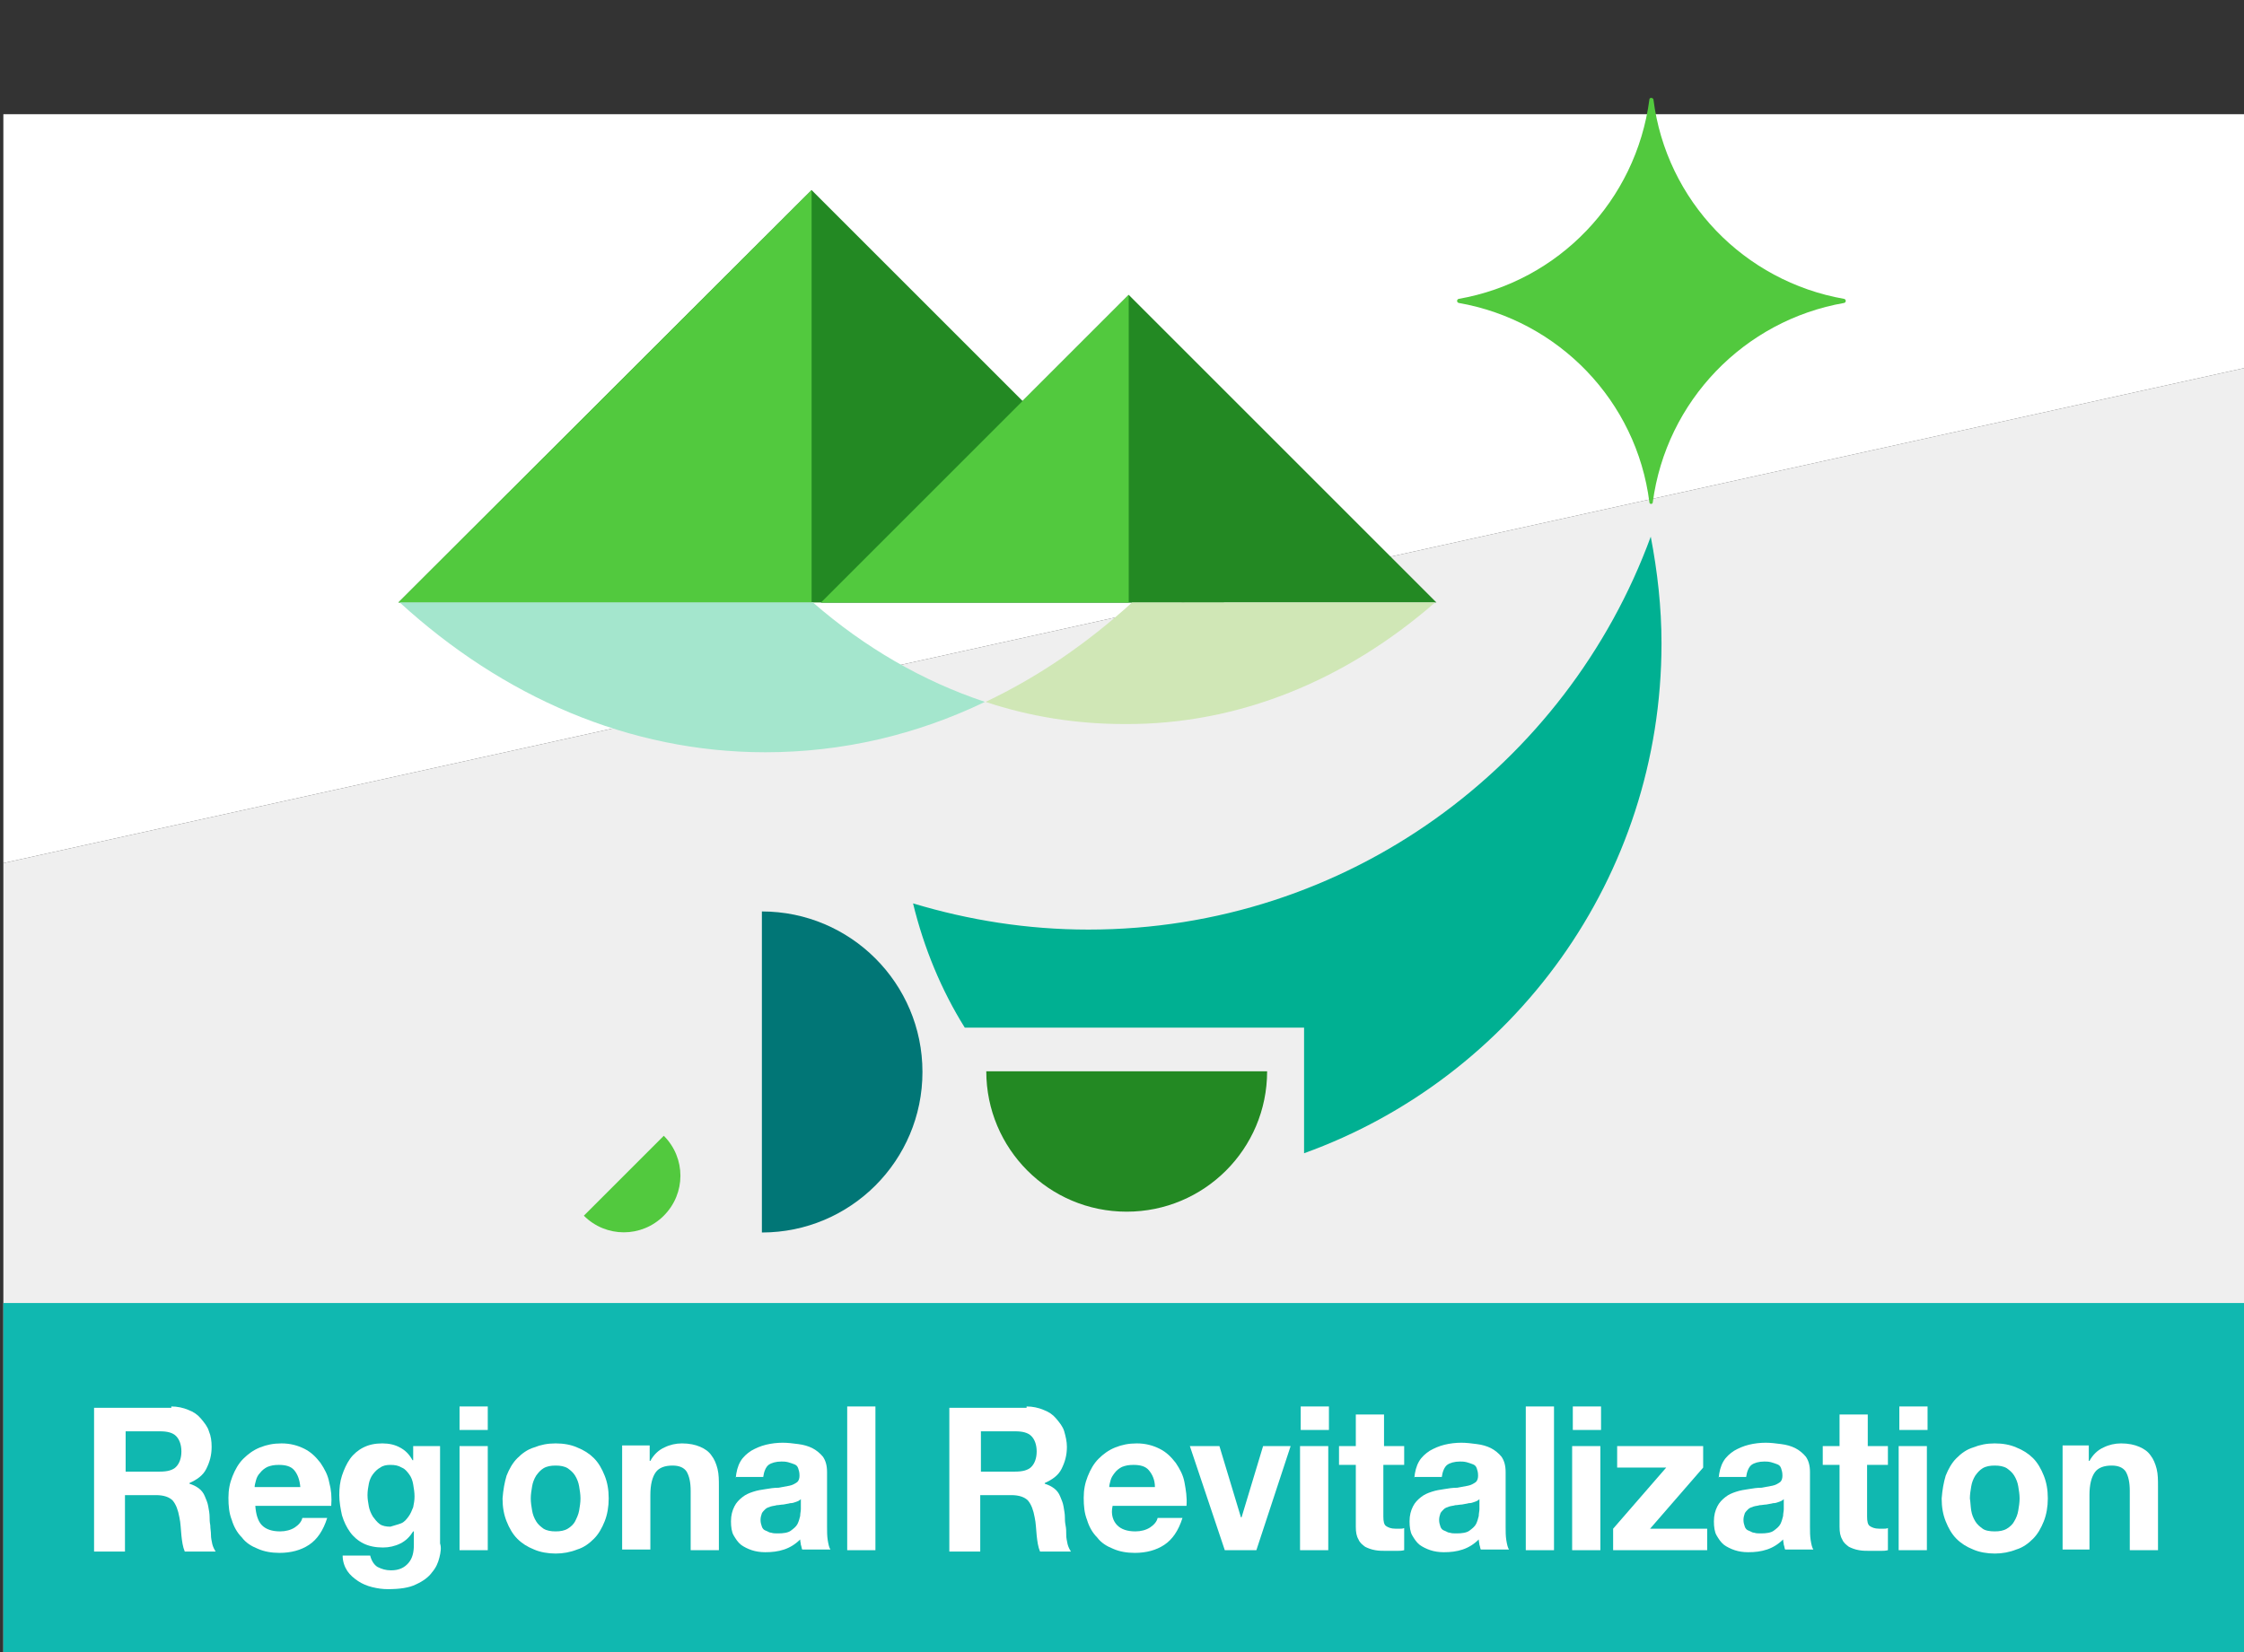
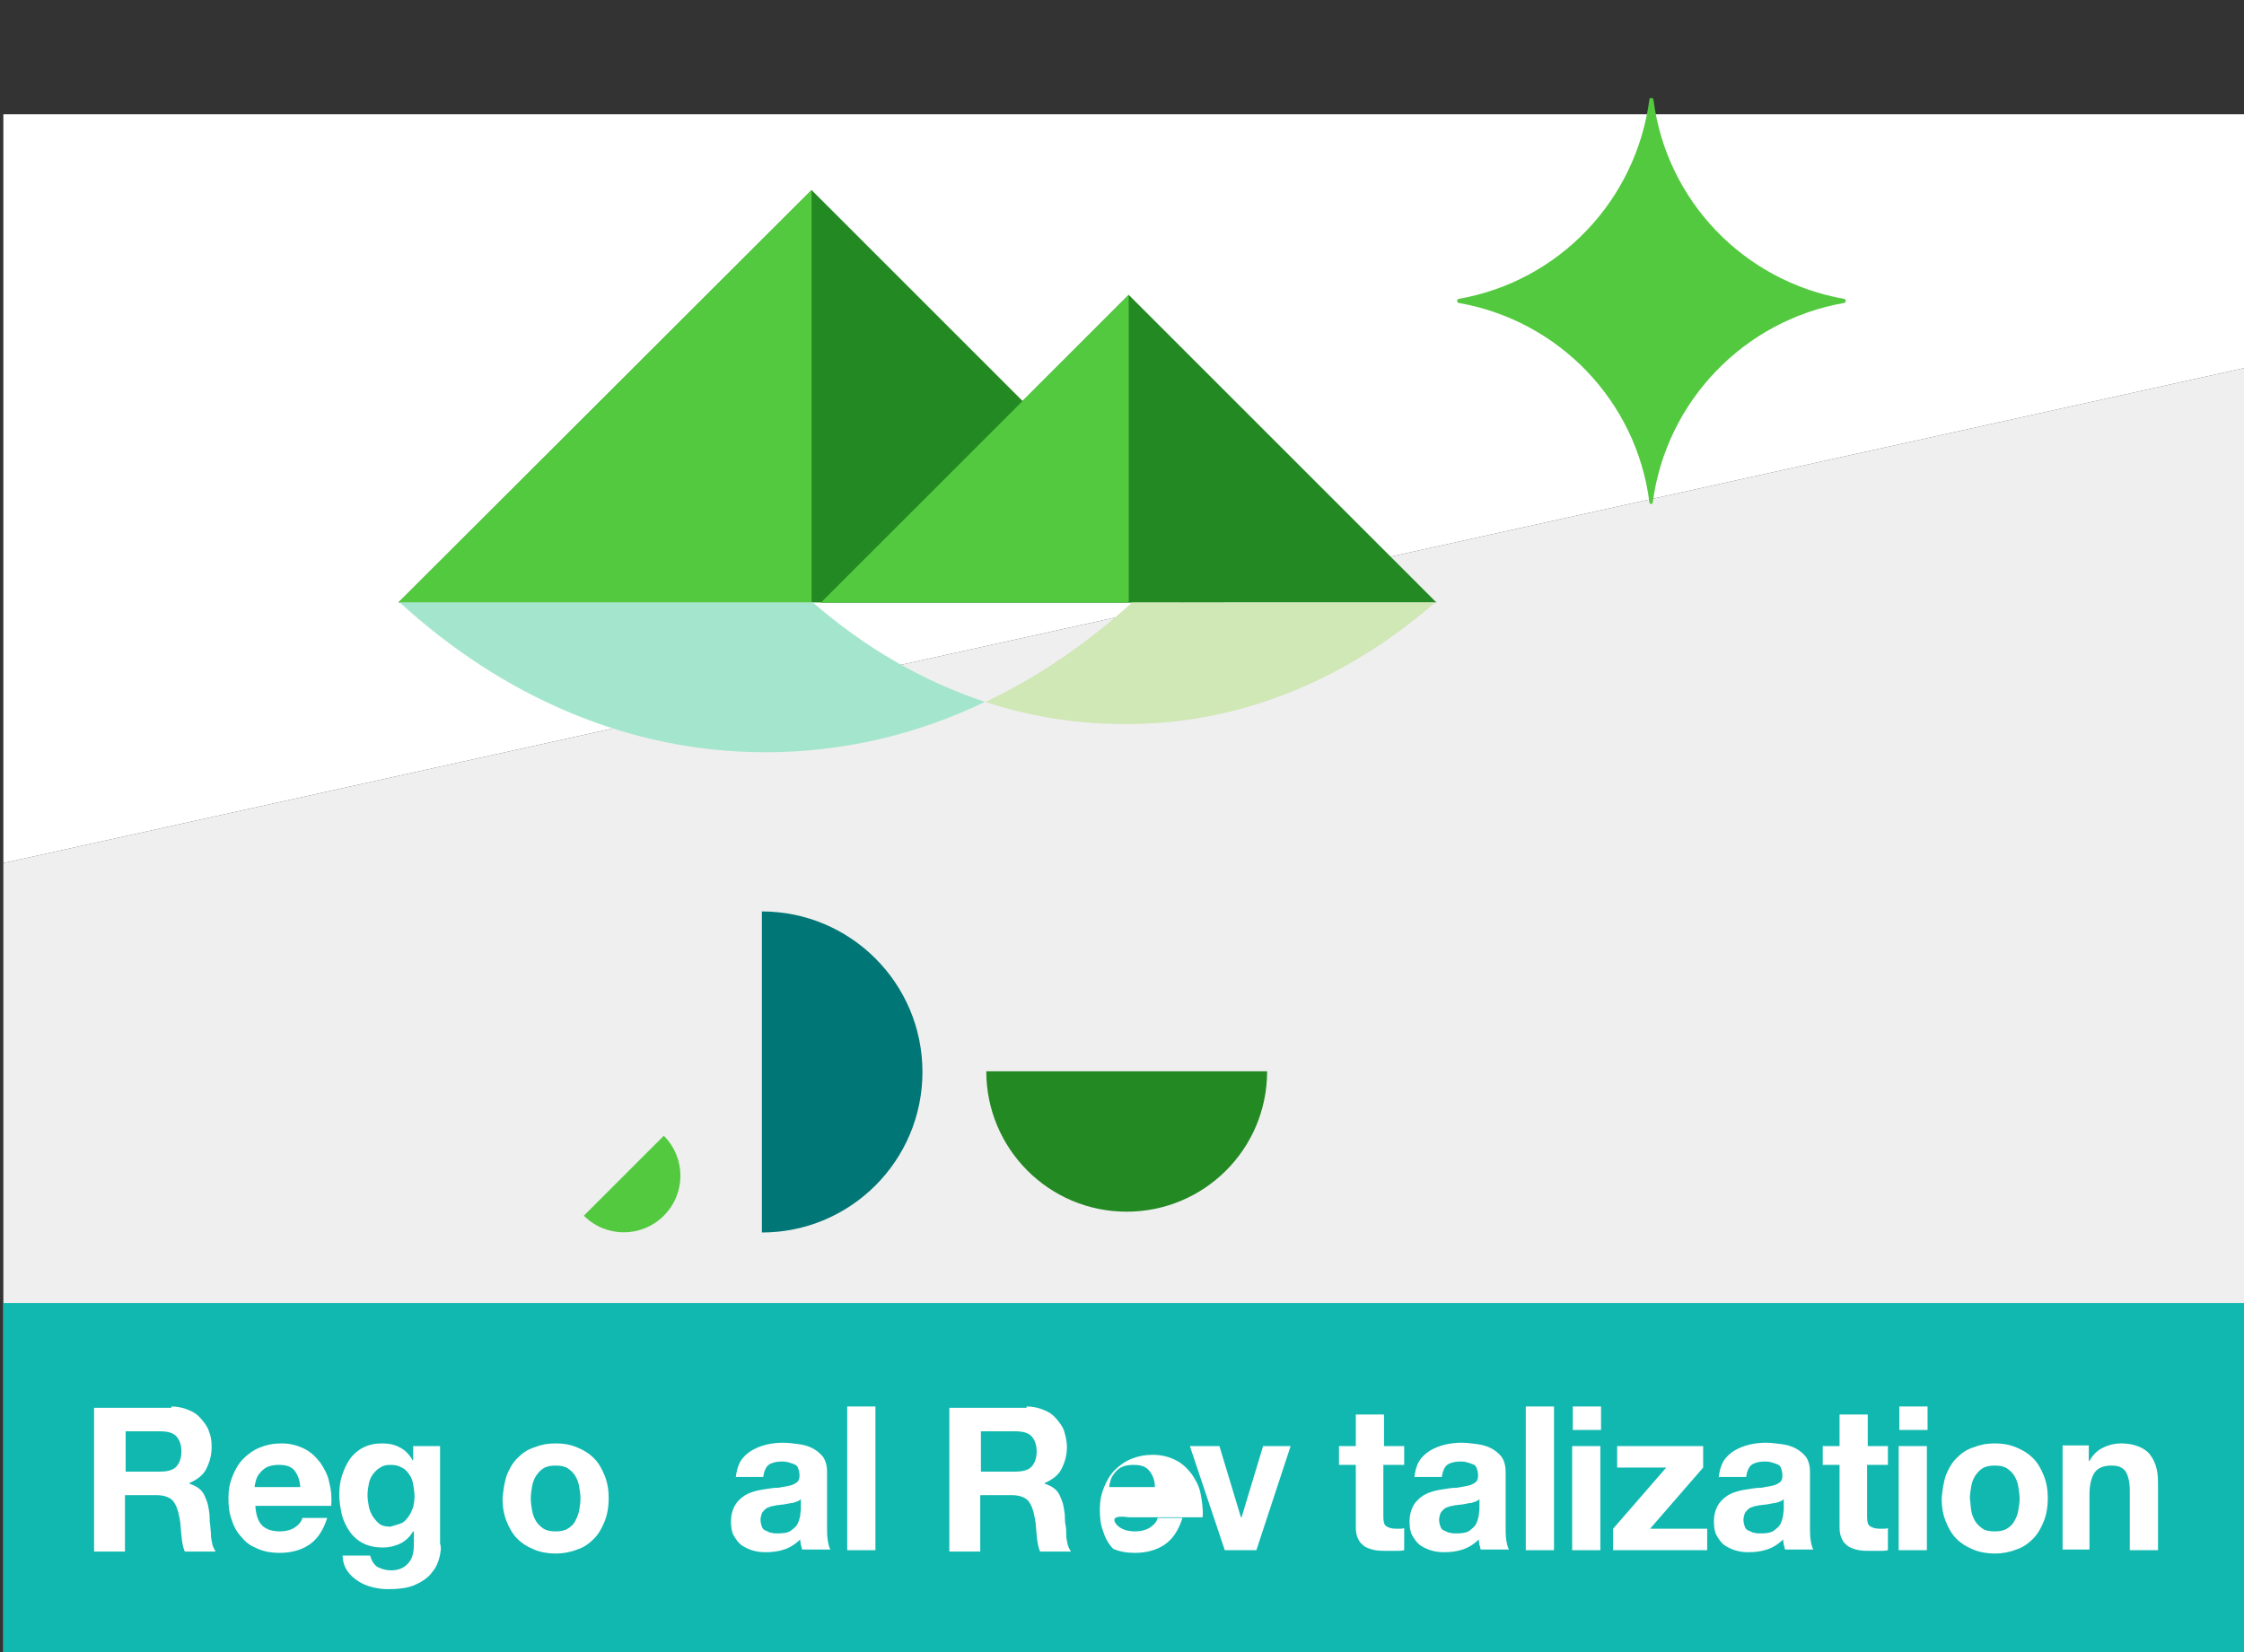
<svg xmlns="http://www.w3.org/2000/svg" version="1.1" id="レイヤー_1" x="0px" y="0px" viewBox="0 0 334 246" style="enable-background:new 0 0 334 246;" xml:space="preserve">
  <rect x="0" y="0" width="334" height="246" fill="#333333" stroke="none" />
  <style type="text/css">
	.st0{fill:#EFEFEF;}
	.st1{fill:#FFFFFF;}
	.st2{fill:#10B8B0;}
	.st3{fill:#52C93E;}
	.st4{fill:#00B092;}
	.st5{fill:#238923;}
	.st6{fill:#017676;}
	.st7{fill:#D0E7B6;}
	.st8{fill:#A4E6CD;}
</style>
  <g>
    <polygon class="st0" points="0.5,128.5 0.5,246 334.5,246 334.5,54.7  " />
    <polygon class="st1" points="334.5,17 0.5,17 0.5,128.5 334.5,54.7  " />
  </g>
  <rect x="0.5" y="194" class="st2" width="334" height="52" />
  <g>
    <path class="st1" d="M25.5,209.4c0.9,0,1.8,0.2,2.5,0.5c0.8,0.3,1.4,0.7,1.9,1.3s1,1.2,1.2,1.9c0.3,0.7,0.4,1.5,0.4,2.3   c0,1.3-0.3,2.3-0.8,3.3s-1.4,1.6-2.5,2.1v0.1c0.6,0.2,1,0.4,1.4,0.7c0.4,0.3,0.7,0.7,0.9,1.2s0.4,0.9,0.5,1.5   c0.1,0.5,0.2,1.1,0.2,1.6c0,0.3,0,0.7,0.1,1.2c0,0.5,0.1,0.9,0.1,1.4c0,0.5,0.1,0.9,0.2,1.4c0.1,0.4,0.3,0.8,0.5,1.1h-4.6   c-0.3-0.7-0.4-1.5-0.5-2.4s-0.1-1.8-0.3-2.7c-0.2-1.1-0.5-1.9-1-2.5c-0.5-0.5-1.3-0.8-2.5-0.8h-4.6v8.4h-4.6v-21.4H25.5z    M23.8,219.1c1.1,0,1.9-0.2,2.4-0.7c0.5-0.5,0.8-1.3,0.8-2.3c0-1-0.3-1.8-0.8-2.3s-1.3-0.7-2.4-0.7h-5.1v6H23.8z" />
    <path class="st1" d="M39,227.1c0.6,0.6,1.5,0.9,2.7,0.9c0.8,0,1.6-0.2,2.2-0.6c0.6-0.4,1-0.9,1.1-1.4h3.7c-0.6,1.9-1.5,3.2-2.7,4   c-1.2,0.8-2.7,1.2-4.4,1.2c-1.2,0-2.3-0.2-3.2-0.6c-1-0.4-1.8-0.9-2.4-1.7c-0.7-0.7-1.2-1.6-1.5-2.6c-0.4-1-0.5-2.1-0.5-3.3   c0-1.2,0.2-2.2,0.6-3.2c0.4-1,0.9-1.9,1.6-2.6c0.7-0.7,1.5-1.3,2.5-1.7s2-0.6,3.2-0.6c1.3,0,2.4,0.3,3.4,0.8c1,0.5,1.7,1.2,2.4,2.1   c0.6,0.9,1.1,1.8,1.3,2.9c0.3,1.1,0.4,2.2,0.3,3.5H38C38.1,225.5,38.4,226.5,39,227.1z M43.8,218.9c-0.5-0.6-1.3-0.8-2.3-0.8   c-0.7,0-1.2,0.1-1.7,0.3c-0.4,0.2-0.8,0.5-1.1,0.9c-0.3,0.3-0.5,0.7-0.6,1.1c-0.1,0.4-0.2,0.7-0.2,1h6.8   C44.6,220.3,44.3,219.5,43.8,218.9z" />
    <path class="st1" d="M65.4,231.9c-0.2,0.8-0.5,1.5-1.1,2.2c-0.5,0.7-1.3,1.3-2.4,1.8c-1,0.5-2.4,0.7-4.2,0.7   c-0.7,0-1.5-0.1-2.3-0.3c-0.8-0.2-1.5-0.5-2.1-0.9c-0.6-0.4-1.2-0.9-1.6-1.5c-0.4-0.6-0.7-1.4-0.7-2.3h4.1c0.2,0.8,0.6,1.4,1.1,1.7   c0.6,0.3,1.2,0.5,2,0.5c1.2,0,2-0.4,2.6-1.1s0.8-1.6,0.8-2.7v-2h-0.1c-0.5,0.8-1.1,1.4-1.9,1.8c-0.8,0.4-1.7,0.6-2.6,0.6   c-1.1,0-2.1-0.2-2.9-0.6c-0.8-0.4-1.5-1-2-1.7s-0.9-1.5-1.2-2.5c-0.2-0.9-0.4-2-0.4-3c0-1,0.1-2,0.4-2.9c0.3-0.9,0.7-1.8,1.2-2.5   c0.5-0.7,1.2-1.3,2-1.7c0.8-0.4,1.7-0.6,2.8-0.6c1,0,1.9,0.2,2.6,0.6c0.8,0.4,1.4,1,1.9,1.9h0.1v-2.1h4v14.5   C65.7,230.4,65.6,231.1,65.4,231.9z M59.7,226.8c0.5-0.2,0.8-0.6,1.1-1c0.3-0.4,0.5-0.9,0.7-1.4c0.1-0.5,0.2-1,0.2-1.6   c0-0.6-0.1-1.2-0.2-1.8c-0.1-0.6-0.3-1.1-0.6-1.5c-0.3-0.4-0.6-0.8-1.1-1c-0.5-0.3-1-0.4-1.7-0.4c-0.6,0-1.1,0.1-1.5,0.4   c-0.4,0.2-0.8,0.6-1.1,1c-0.3,0.4-0.5,0.9-0.6,1.4c-0.1,0.5-0.2,1.1-0.2,1.7c0,0.6,0.1,1.1,0.2,1.7c0.1,0.5,0.3,1,0.6,1.5   c0.3,0.4,0.6,0.8,1,1.1c0.4,0.3,1,0.4,1.6,0.4C58.7,227.1,59.2,227,59.7,226.8z" />
-     <path class="st1" d="M68.4,212.9v-3.5h4.2v3.5H68.4z M72.6,215.3v15.5h-4.2v-15.5H72.6z" />
    <path class="st1" d="M75.4,219.7c0.4-1,0.9-1.9,1.6-2.6c0.7-0.7,1.5-1.3,2.5-1.6c1-0.4,2-0.6,3.2-0.6s2.3,0.2,3.2,0.6   c1,0.4,1.8,0.9,2.5,1.6c0.7,0.7,1.2,1.6,1.6,2.6c0.4,1,0.6,2.1,0.6,3.4c0,1.2-0.2,2.4-0.6,3.4c-0.4,1-0.9,1.9-1.6,2.6   c-0.7,0.7-1.5,1.3-2.5,1.6c-1,0.4-2.1,0.6-3.2,0.6s-2.3-0.2-3.2-0.6c-1-0.4-1.8-0.9-2.5-1.6c-0.7-0.7-1.2-1.6-1.6-2.6   c-0.4-1-0.6-2.1-0.6-3.4C74.9,221.8,75.1,220.7,75.4,219.7z M79.2,224.9c0.1,0.6,0.3,1.1,0.6,1.6c0.3,0.5,0.7,0.8,1.1,1.1   c0.5,0.3,1.1,0.4,1.8,0.4s1.3-0.1,1.8-0.4c0.5-0.3,0.9-0.7,1.1-1.1s0.5-1,0.6-1.6s0.2-1.2,0.2-1.8c0-0.6-0.1-1.2-0.2-1.8   c-0.1-0.6-0.3-1.1-0.6-1.6c-0.3-0.5-0.7-0.8-1.1-1.1c-0.5-0.3-1.1-0.4-1.8-0.4s-1.3,0.1-1.8,0.4c-0.5,0.3-0.8,0.7-1.1,1.1   c-0.3,0.5-0.5,1-0.6,1.6c-0.1,0.6-0.2,1.2-0.2,1.8C79,223.7,79.1,224.3,79.2,224.9z" />
-     <path class="st1" d="M96.7,215.3v2.2h0.1c0.5-0.9,1.2-1.6,2.1-2c0.8-0.4,1.7-0.6,2.6-0.6c1.1,0,2,0.2,2.7,0.5   c0.7,0.3,1.3,0.7,1.7,1.3c0.4,0.5,0.7,1.2,0.9,2c0.2,0.8,0.2,1.7,0.2,2.6v9.5h-4.2V222c0-1.3-0.2-2.2-0.6-2.9   c-0.4-0.6-1.1-0.9-2.1-0.9c-1.1,0-2,0.3-2.5,1c-0.5,0.7-0.8,1.8-0.8,3.4v8.1h-4.2v-15.5H96.7z" />
    <path class="st1" d="M109.5,220.1c0.1-1,0.3-1.8,0.7-2.5c0.4-0.7,1-1.2,1.6-1.6c0.7-0.4,1.4-0.7,2.2-0.9c0.8-0.2,1.7-0.3,2.5-0.3   c0.8,0,1.5,0.1,2.3,0.2c0.8,0.1,1.5,0.3,2.1,0.6c0.6,0.3,1.2,0.8,1.6,1.3c0.4,0.6,0.6,1.3,0.6,2.3v8.1c0,0.7,0,1.4,0.1,2   c0.1,0.6,0.2,1.1,0.4,1.4h-4.2c-0.1-0.2-0.1-0.5-0.2-0.7c0-0.2-0.1-0.5-0.1-0.8c-0.7,0.7-1.5,1.2-2.4,1.5c-0.9,0.3-1.8,0.4-2.8,0.4   c-0.7,0-1.4-0.1-2-0.3c-0.6-0.2-1.2-0.5-1.6-0.8c-0.5-0.4-0.8-0.9-1.1-1.4s-0.4-1.3-0.4-2.1c0-0.9,0.2-1.6,0.5-2.2   c0.3-0.6,0.7-1,1.2-1.4s1-0.6,1.6-0.8s1.2-0.3,1.9-0.4c0.6-0.1,1.2-0.2,1.9-0.2c0.6-0.1,1.1-0.2,1.6-0.3c0.5-0.1,0.8-0.3,1.1-0.5   c0.3-0.2,0.4-0.6,0.4-1c0-0.5-0.1-0.8-0.2-1.1c-0.1-0.3-0.3-0.5-0.6-0.6s-0.5-0.2-0.9-0.3s-0.7-0.1-1-0.1c-0.8,0-1.5,0.2-1.9,0.5   s-0.7,1-0.8,1.8H109.5z M119.2,223.2c-0.2,0.2-0.4,0.3-0.7,0.4s-0.5,0.2-0.9,0.2c-0.3,0.1-0.6,0.1-1,0.2c-0.3,0-0.7,0.1-1,0.1   c-0.3,0.1-0.6,0.1-0.9,0.2c-0.3,0.1-0.6,0.2-0.8,0.4s-0.4,0.4-0.5,0.6c-0.1,0.3-0.2,0.6-0.2,1c0,0.4,0.1,0.7,0.2,1   c0.1,0.3,0.3,0.5,0.6,0.6s0.5,0.3,0.8,0.3c0.3,0.1,0.6,0.1,1,0.1c0.8,0,1.5-0.1,1.9-0.4s0.8-0.6,1-1c0.2-0.4,0.3-0.8,0.4-1.2   c0-0.4,0.1-0.7,0.1-1V223.2z" />
    <path class="st1" d="M130.3,209.4v21.4h-4.2v-21.4H130.3z" />
    <path class="st1" d="M152.8,209.4c0.9,0,1.8,0.2,2.5,0.5c0.8,0.3,1.4,0.7,1.9,1.3s1,1.2,1.2,1.9s0.4,1.5,0.4,2.3   c0,1.3-0.3,2.3-0.8,3.3s-1.4,1.6-2.5,2.1v0.1c0.6,0.2,1,0.4,1.4,0.7s0.7,0.7,0.9,1.2c0.2,0.5,0.4,0.9,0.5,1.5s0.2,1.1,0.2,1.6   c0,0.3,0,0.7,0.1,1.2s0.1,0.9,0.1,1.4c0,0.5,0.1,0.9,0.2,1.4c0.1,0.4,0.3,0.8,0.5,1.1h-4.6c-0.3-0.7-0.4-1.5-0.5-2.4   s-0.1-1.8-0.3-2.7c-0.2-1.1-0.5-1.9-1-2.5c-0.5-0.5-1.3-0.8-2.5-0.8h-4.6v8.4h-4.6v-21.4H152.8z M151.1,219.1   c1.1,0,1.9-0.2,2.4-0.7c0.5-0.5,0.8-1.3,0.8-2.3c0-1-0.3-1.8-0.8-2.3c-0.5-0.5-1.3-0.7-2.4-0.7h-5.1v6H151.1z" />
-     <path class="st1" d="M166.3,227.1c0.6,0.6,1.5,0.9,2.7,0.9c0.8,0,1.6-0.2,2.2-0.6c0.6-0.4,1-0.9,1.1-1.4h3.7   c-0.6,1.9-1.5,3.2-2.7,4c-1.2,0.8-2.7,1.2-4.4,1.2c-1.2,0-2.3-0.2-3.2-0.6c-1-0.4-1.8-0.9-2.4-1.7c-0.7-0.7-1.2-1.6-1.5-2.6   c-0.4-1-0.5-2.1-0.5-3.3c0-1.2,0.2-2.2,0.6-3.2c0.4-1,0.9-1.9,1.6-2.6c0.7-0.7,1.5-1.3,2.5-1.7c1-0.4,2-0.6,3.2-0.6   c1.3,0,2.4,0.3,3.4,0.8c1,0.5,1.7,1.2,2.4,2.1c0.6,0.9,1.1,1.8,1.3,2.9s0.4,2.2,0.3,3.5h-11C165.3,225.5,165.7,226.5,166.3,227.1z    M171,218.9c-0.5-0.6-1.3-0.8-2.3-0.8c-0.7,0-1.2,0.1-1.7,0.3c-0.4,0.2-0.8,0.5-1.1,0.9s-0.5,0.7-0.6,1.1c-0.1,0.4-0.2,0.7-0.2,1   h6.8C171.9,220.3,171.5,219.5,171,218.9z" />
+     <path class="st1" d="M166.3,227.1c0.6,0.6,1.5,0.9,2.7,0.9c0.8,0,1.6-0.2,2.2-0.6c0.6-0.4,1-0.9,1.1-1.4h3.7   c-0.6,1.9-1.5,3.2-2.7,4c-1.2,0.8-2.7,1.2-4.4,1.2c-1.2,0-2.3-0.2-3.2-0.6c-0.7-0.7-1.2-1.6-1.5-2.6   c-0.4-1-0.5-2.1-0.5-3.3c0-1.2,0.2-2.2,0.6-3.2c0.4-1,0.9-1.9,1.6-2.6c0.7-0.7,1.5-1.3,2.5-1.7c1-0.4,2-0.6,3.2-0.6   c1.3,0,2.4,0.3,3.4,0.8c1,0.5,1.7,1.2,2.4,2.1c0.6,0.9,1.1,1.8,1.3,2.9s0.4,2.2,0.3,3.5h-11C165.3,225.5,165.7,226.5,166.3,227.1z    M171,218.9c-0.5-0.6-1.3-0.8-2.3-0.8c-0.7,0-1.2,0.1-1.7,0.3c-0.4,0.2-0.8,0.5-1.1,0.9s-0.5,0.7-0.6,1.1c-0.1,0.4-0.2,0.7-0.2,1   h6.8C171.9,220.3,171.5,219.5,171,218.9z" />
    <path class="st1" d="M182.3,230.8l-5.2-15.5h4.4l3.2,10.6h0.1l3.2-10.6h4.1l-5.1,15.5H182.3z" />
-     <path class="st1" d="M193.6,212.9v-3.5h4.2v3.5H193.6z M197.7,215.3v15.5h-4.2v-15.5H197.7z" />
    <path class="st1" d="M209,215.3v2.8h-3.1v7.7c0,0.7,0.1,1.2,0.4,1.4s0.7,0.4,1.4,0.4c0.2,0,0.5,0,0.7,0c0.2,0,0.4,0,0.6-0.1v3.3   c-0.4,0.1-0.7,0.1-1.2,0.1c-0.4,0-0.9,0-1.3,0c-0.6,0-1.3,0-1.8-0.1c-0.6-0.1-1.1-0.3-1.5-0.5c-0.4-0.3-0.8-0.6-1-1.1   c-0.3-0.5-0.4-1.1-0.4-1.9v-9.2h-2.5v-2.8h2.5v-4.7h4.2v4.7H209z" />
    <path class="st1" d="M210.5,220.1c0.1-1,0.3-1.8,0.7-2.5c0.4-0.7,1-1.2,1.6-1.6c0.7-0.4,1.4-0.7,2.2-0.9c0.8-0.2,1.7-0.3,2.5-0.3   c0.8,0,1.5,0.1,2.3,0.2c0.8,0.1,1.5,0.3,2.1,0.6c0.6,0.3,1.2,0.8,1.6,1.3c0.4,0.6,0.6,1.3,0.6,2.3v8.1c0,0.7,0,1.4,0.1,2   c0.1,0.6,0.2,1.1,0.4,1.4h-4.2c-0.1-0.2-0.1-0.5-0.2-0.7c0-0.2-0.1-0.5-0.1-0.8c-0.7,0.7-1.5,1.2-2.4,1.5c-0.9,0.3-1.8,0.4-2.8,0.4   c-0.7,0-1.4-0.1-2-0.3c-0.6-0.2-1.2-0.5-1.6-0.8c-0.5-0.4-0.8-0.9-1.1-1.4s-0.4-1.3-0.4-2.1c0-0.9,0.2-1.6,0.5-2.2   c0.3-0.6,0.7-1,1.2-1.4s1-0.6,1.6-0.8s1.2-0.3,1.9-0.4c0.6-0.1,1.2-0.2,1.9-0.2c0.6-0.1,1.1-0.2,1.6-0.3c0.5-0.1,0.8-0.3,1.1-0.5   c0.3-0.2,0.4-0.6,0.4-1c0-0.5-0.1-0.8-0.2-1.1c-0.1-0.3-0.3-0.5-0.6-0.6s-0.5-0.2-0.9-0.3s-0.7-0.1-1-0.1c-0.8,0-1.5,0.2-1.9,0.5   s-0.7,1-0.8,1.8H210.5z M220.2,223.2c-0.2,0.2-0.4,0.3-0.7,0.4s-0.5,0.2-0.9,0.2c-0.3,0.1-0.6,0.1-1,0.2c-0.3,0-0.7,0.1-1,0.1   c-0.3,0.1-0.6,0.1-0.9,0.2c-0.3,0.1-0.6,0.2-0.8,0.4s-0.4,0.4-0.5,0.6c-0.1,0.3-0.2,0.6-0.2,1c0,0.4,0.1,0.7,0.2,1   c0.1,0.3,0.3,0.5,0.6,0.6s0.5,0.3,0.8,0.3c0.3,0.1,0.6,0.1,1,0.1c0.8,0,1.5-0.1,1.9-0.4s0.8-0.6,1-1c0.2-0.4,0.3-0.8,0.4-1.2   c0-0.4,0.1-0.7,0.1-1V223.2z" />
    <path class="st1" d="M231.3,209.4v21.4h-4.2v-21.4H231.3z" />
    <path class="st1" d="M234.1,212.9v-3.5h4.2v3.5H234.1z M238.2,215.3v15.5h-4.2v-15.5H238.2z" />
    <path class="st1" d="M248,218.5h-7.3v-3.2h12.8v3.2l-7.9,9.1h8.5v3.2h-14v-3.2L248,218.5z" />
    <path class="st1" d="M255.8,220.1c0.1-1,0.3-1.8,0.7-2.5c0.4-0.7,1-1.2,1.6-1.6c0.7-0.4,1.4-0.7,2.2-0.9c0.8-0.2,1.7-0.3,2.5-0.3   c0.8,0,1.5,0.1,2.3,0.2c0.8,0.1,1.5,0.3,2.1,0.6c0.6,0.3,1.2,0.8,1.6,1.3c0.4,0.6,0.6,1.3,0.6,2.3v8.1c0,0.7,0,1.4,0.1,2   c0.1,0.6,0.2,1.1,0.4,1.4h-4.2c-0.1-0.2-0.1-0.5-0.2-0.7c0-0.2-0.1-0.5-0.1-0.8c-0.7,0.7-1.5,1.2-2.4,1.5c-0.9,0.3-1.8,0.4-2.8,0.4   c-0.7,0-1.4-0.1-2-0.3c-0.6-0.2-1.2-0.5-1.6-0.8c-0.5-0.4-0.8-0.9-1.1-1.4s-0.4-1.3-0.4-2.1c0-0.9,0.2-1.6,0.5-2.2   c0.3-0.6,0.7-1,1.2-1.4s1-0.6,1.6-0.8s1.2-0.3,1.9-0.4c0.6-0.1,1.2-0.2,1.9-0.2c0.6-0.1,1.1-0.2,1.6-0.3c0.5-0.1,0.8-0.3,1.1-0.5   c0.3-0.2,0.4-0.6,0.4-1c0-0.5-0.1-0.8-0.2-1.1c-0.1-0.3-0.3-0.5-0.6-0.6s-0.5-0.2-0.9-0.3s-0.7-0.1-1-0.1c-0.8,0-1.5,0.2-1.9,0.5   s-0.7,1-0.8,1.8H255.8z M265.5,223.2c-0.2,0.2-0.4,0.3-0.7,0.4s-0.5,0.2-0.9,0.2c-0.3,0.1-0.6,0.1-1,0.2c-0.3,0-0.7,0.1-1,0.1   c-0.3,0.1-0.6,0.1-0.9,0.2c-0.3,0.1-0.6,0.2-0.8,0.4s-0.4,0.4-0.5,0.6c-0.1,0.3-0.2,0.6-0.2,1c0,0.4,0.1,0.7,0.2,1   c0.1,0.3,0.3,0.5,0.6,0.6s0.5,0.3,0.8,0.3c0.3,0.1,0.6,0.1,1,0.1c0.8,0,1.5-0.1,1.9-0.4s0.8-0.6,1-1c0.2-0.4,0.3-0.8,0.4-1.2   c0-0.4,0.1-0.7,0.1-1V223.2z" />
    <path class="st1" d="M281,215.3v2.8h-3.1v7.7c0,0.7,0.1,1.2,0.4,1.4s0.7,0.4,1.4,0.4c0.2,0,0.5,0,0.7,0c0.2,0,0.4,0,0.6-0.1v3.3   c-0.4,0.1-0.7,0.1-1.2,0.1c-0.4,0-0.9,0-1.3,0c-0.6,0-1.3,0-1.8-0.1c-0.6-0.1-1.1-0.3-1.5-0.5c-0.4-0.3-0.8-0.6-1-1.1   c-0.3-0.5-0.4-1.1-0.4-1.9v-9.2h-2.5v-2.8h2.5v-4.7h4.2v4.7H281z" />
    <path class="st1" d="M282.7,212.9v-3.5h4.2v3.5H282.7z M286.8,215.3v15.5h-4.2v-15.5H286.8z" />
    <path class="st1" d="M289.6,219.7c0.4-1,0.9-1.9,1.6-2.6c0.7-0.7,1.5-1.3,2.5-1.6c1-0.4,2-0.6,3.2-0.6s2.3,0.2,3.2,0.6   c1,0.4,1.8,0.9,2.5,1.6c0.7,0.7,1.2,1.6,1.6,2.6c0.4,1,0.6,2.1,0.6,3.4c0,1.2-0.2,2.4-0.6,3.4c-0.4,1-0.9,1.9-1.6,2.6   c-0.7,0.7-1.5,1.3-2.5,1.6c-1,0.4-2.1,0.6-3.2,0.6s-2.3-0.2-3.2-0.6c-1-0.4-1.8-0.9-2.5-1.6c-0.7-0.7-1.2-1.6-1.6-2.6   s-0.6-2.1-0.6-3.4C289.1,221.8,289.3,220.7,289.6,219.7z M293.4,224.9c0.1,0.6,0.3,1.1,0.6,1.6s0.7,0.8,1.1,1.1s1.1,0.4,1.8,0.4   c0.7,0,1.3-0.1,1.8-0.4c0.5-0.3,0.9-0.7,1.1-1.1c0.3-0.5,0.5-1,0.6-1.6c0.1-0.6,0.2-1.2,0.2-1.8c0-0.6-0.1-1.2-0.2-1.8   c-0.1-0.6-0.3-1.1-0.6-1.6c-0.3-0.5-0.7-0.8-1.1-1.1c-0.5-0.3-1.1-0.4-1.8-0.4c-0.7,0-1.3,0.1-1.8,0.4c-0.5,0.3-0.8,0.7-1.1,1.1   c-0.3,0.5-0.5,1-0.6,1.6c-0.1,0.6-0.2,1.2-0.2,1.8C293.3,223.7,293.3,224.3,293.4,224.9z" />
    <path class="st1" d="M310.9,215.3v2.2h0.1c0.5-0.9,1.2-1.6,2.1-2c0.8-0.4,1.7-0.6,2.6-0.6c1.1,0,2,0.2,2.7,0.5   c0.7,0.3,1.3,0.7,1.7,1.3c0.4,0.5,0.7,1.2,0.9,2c0.2,0.8,0.2,1.7,0.2,2.6v9.5h-4.2V222c0-1.3-0.2-2.2-0.6-2.9   c-0.4-0.6-1.1-0.9-2.1-0.9c-1.1,0-2,0.3-2.5,1c-0.5,0.7-0.8,1.8-0.8,3.4v8.1H307v-15.5H310.9z" />
  </g>
  <g>
    <g>
      <path class="st3" d="M245.5,74.8c-1.9-15.1-13.5-27.1-28.4-29.7c-0.3-0.1-0.3-0.5,0-0.6c14.9-2.6,26.4-14.6,28.4-29.7    c0-0.3,0.5-0.3,0.6,0c1.9,15.1,13.5,27.1,28.4,29.7c0.3,0.1,0.3,0.5,0,0.6C259.6,47.7,248,59.7,246,74.8    C246,75.1,245.5,75.1,245.5,74.8z" />
      <g>
-         <path class="st4" d="M247.3,95.8c0-5.4-0.6-10.7-1.6-15.9c-12.5,34.1-45.2,58.5-83.7,58.5c-9.1,0-17.8-1.4-26.1-3.9     c1.6,6.6,4.2,12.9,7.7,18.5h50.5v18.7C225.2,160.5,247.3,130.7,247.3,95.8z" />
-       </g>
+         </g>
      <path class="st5" d="M146.8,159.5c0,11.5,9.3,20.9,20.9,20.9c11.5,0,20.9-9.3,20.9-20.9H146.8z" />
      <path class="st3" d="M86.9,181c3.3,3.3,8.6,3.3,11.9,0c3.3-3.3,3.3-8.6,0-11.9L86.9,181z" />
      <path class="st6" d="M113.4,183.5c13.2,0,23.9-10.7,23.9-23.9s-10.7-23.9-23.9-23.9V183.5L113.4,183.5z" />
    </g>
    <g>
      <polygon class="st5" points="120.8,28.3 59.3,89.7 182.2,89.7   " />
      <polygon class="st3" points="120.8,28.3 59.3,89.7 120.8,89.7   " />
      <polygon class="st5" points="168,43.9 122.2,89.7 213.8,89.7   " />
      <polygon class="st3" points="168,43.9 122.2,89.7 168,89.7   " />
      <g>
        <path class="st7" d="M213.6,89.7h-45.1c-6.7,6.1-14,11.1-21.8,14.8c6.6,2.2,13.5,3.3,20.7,3.3     C184.5,107.9,200.4,101.2,213.6,89.7z" />
        <path class="st8" d="M59.5,89.7c15.3,14,34.1,22.3,54.4,22.3c11.5,0,22.5-2.6,32.7-7.5c-9.3-3.1-17.9-8.1-25.6-14.8H59.5z" />
      </g>
    </g>
  </g>
</svg>